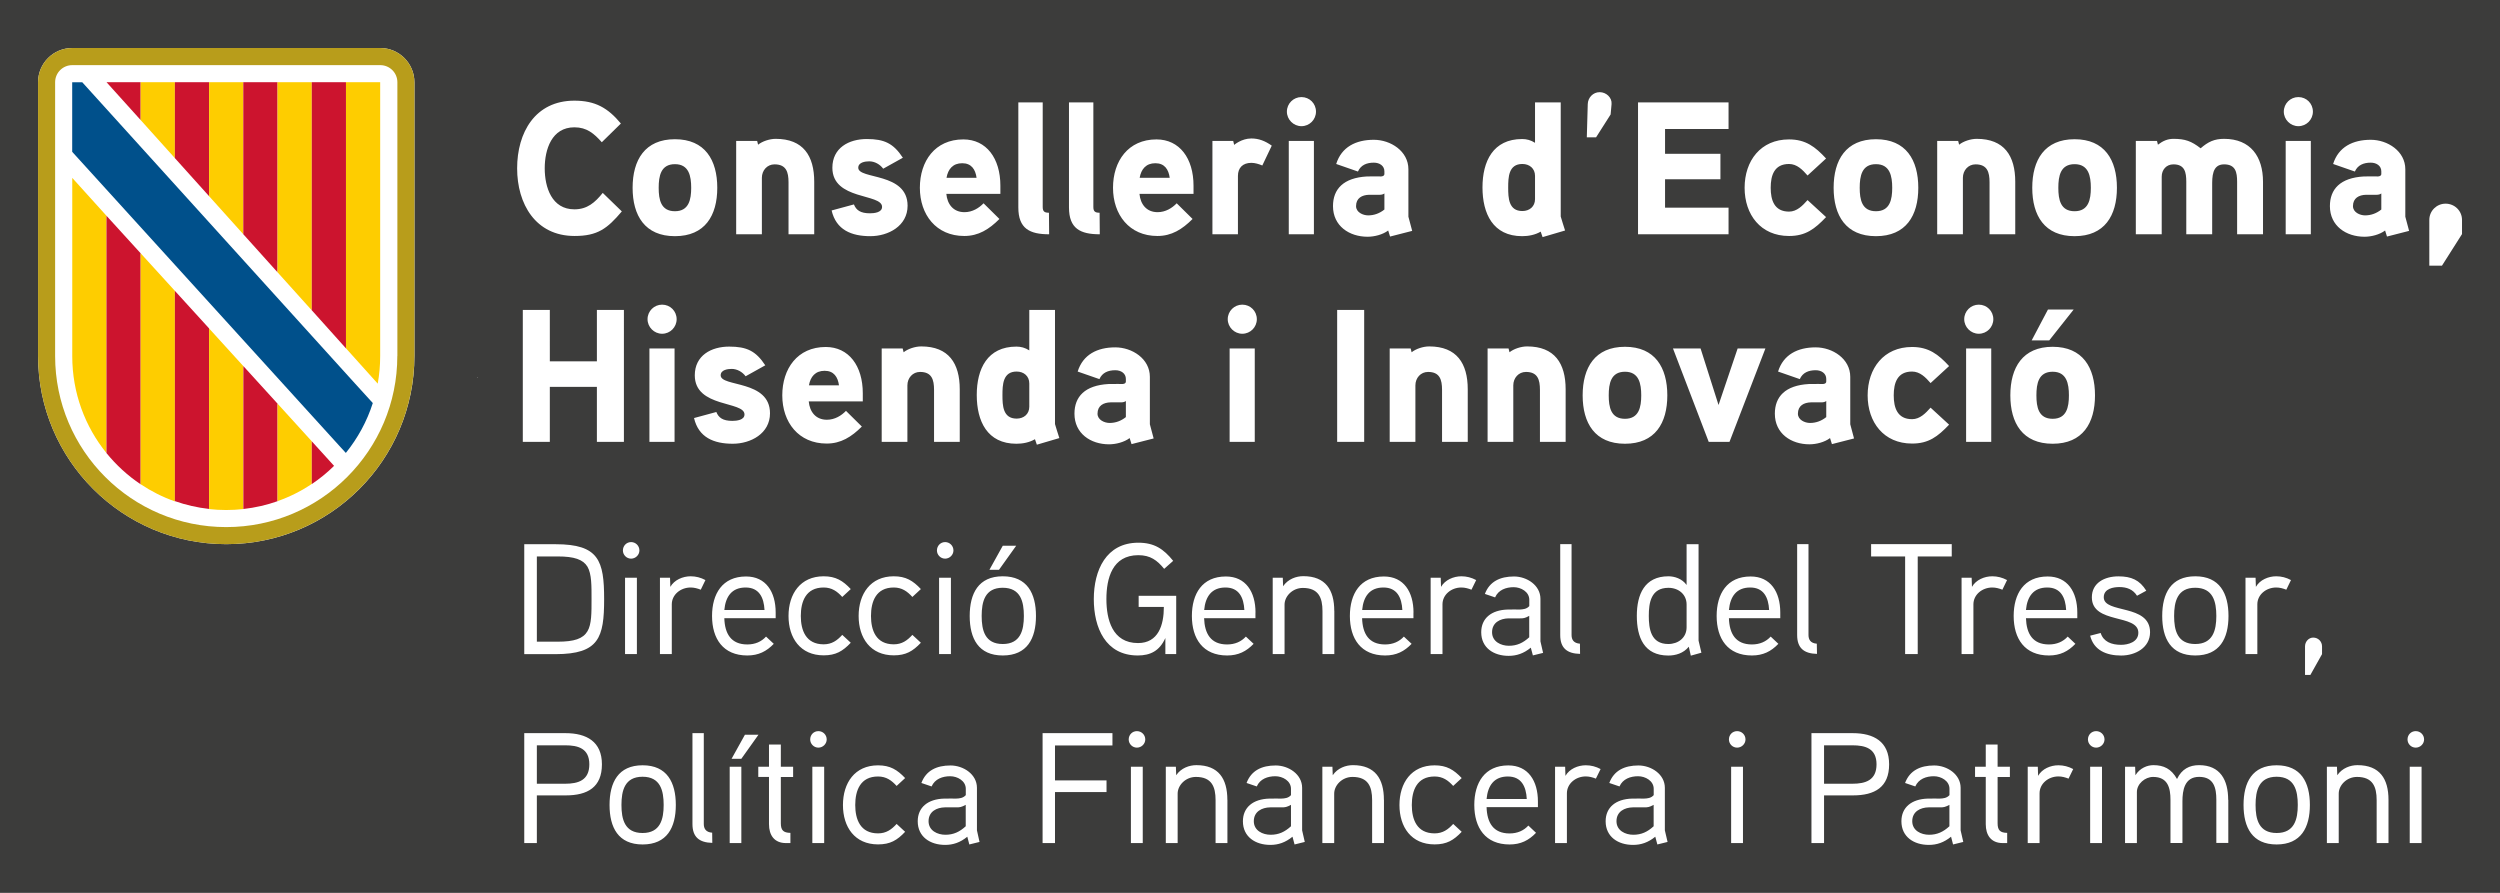
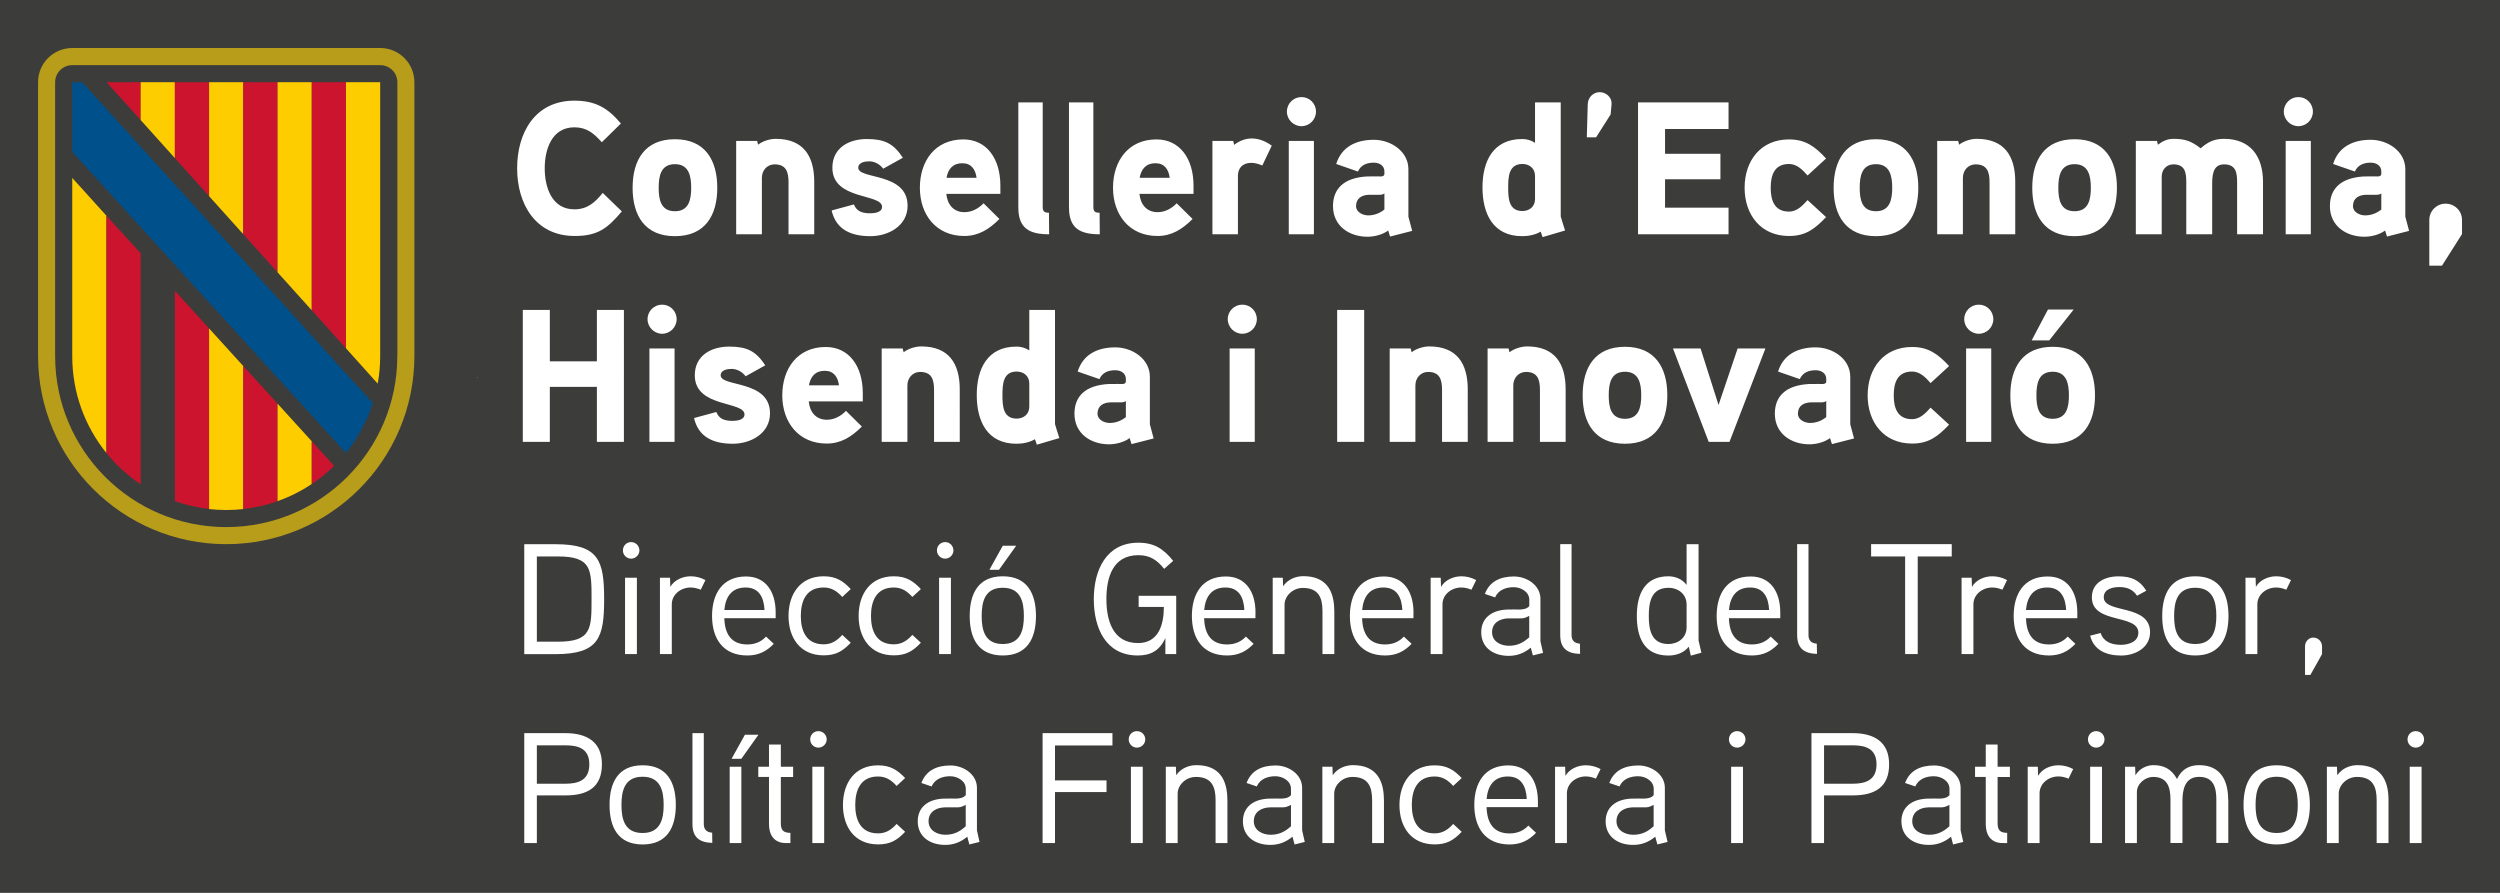
<svg xmlns="http://www.w3.org/2000/svg" version="1.1" id="Capa_1" x="0px" y="0px" viewBox="0 0 396.85 141.73" style="enable-background:new 0 0 396.85 141.73;" xml:space="preserve">
  <style type="text/css">
	.st0{fill:#B89D1B;}
	.st1{fill:#CC142E;}
	.st2{fill:#FECD00;}
	.st3{fill:#FFFFFF;}
	.st4{fill:#00508B;}
	.st5{fill:#3C3C3B;}
</style>
  <rect y="0" class="st5" width="396.85" height="141.73" />
  <polygon class="st3" points="75.73,60 75.8,59.96 75.73,59.88 " />
  <g>
    <g>
-       <path class="st3" d="M60.35,7.62H11.47c-3,0-5.43,2.43-5.43,5.43v43.45c0,16.5,13.38,29.88,29.88,29.88    c16.5,0,29.87-13.38,29.87-29.88V13.06C65.78,10.05,63.35,7.62,60.35,7.62" />
      <path class="st0" d="M60.35,7.62H11.47c-3,0-5.43,2.43-5.43,5.43v43.45c0,16.5,13.37,29.88,29.87,29.88    c16.5,0,29.87-13.38,29.87-29.88V13.06C65.78,10.05,63.35,7.62,60.35,7.62 M63.07,56.51c0,15-12.16,27.16-27.16,27.16    c-15,0-27.16-12.16-27.16-27.16V13.06c0-1.5,1.21-2.72,2.72-2.72h48.89c1.5,0,2.72,1.21,2.72,2.72V56.51z" />
      <polygon class="st1" points="22.33,13.05 16.91,13.05 22.33,19.06   " />
      <polygon class="st2" points="22.33,18.49 22.33,13.05 27.76,13.05 27.76,25.1 22.33,19.06   " />
      <polygon class="st1" points="27.76,13.05 33.19,13.05 33.19,31.14 27.76,25.1   " />
      <polygon class="st2" points="33.19,13.05 38.62,13.05 38.62,37.18 33.19,31.14   " />
      <polygon class="st1" points="38.62,13.05 44.06,13.05 44.06,43.23 38.62,37.18   " />
      <polygon class="st2" points="44.06,41.57 44.06,13.05 49.49,13.05 49.49,45.65 49.49,49.26 44.06,43.23   " />
      <polygon class="st1" points="49.49,13.05 54.92,13.05 54.92,55.3 49.49,49.25   " />
      <path class="st2" d="M54.92,55.29V13.05h5.43v43.46c0,1.5-0.13,2.96-0.39,4.39L54.92,55.29z" />
      <path class="st2" d="M11.47,56.55c0,5.82,2.03,11.17,5.43,15.37V34.25l-5.43-6.01V56.55z" />
      <path class="st1" d="M16.9,34.25v37.67c1.55,1.91,3.38,3.59,5.43,4.96V40.21L16.9,34.25z" />
-       <path class="st2" d="M22.33,40.21v36.66c1.68,1.12,3.5,2.04,5.43,2.72V46.17L22.33,40.21z" />
      <path class="st1" d="M27.76,79.55c1.73,0.61,3.55,1.03,5.43,1.24V52.13l-5.43-5.96V79.55z" />
      <path class="st2" d="M33.19,76.88v3.93c0.89,0.1,1.8,0.15,2.71,0.15c0.92,0,1.82-0.05,2.72-0.15v-22.7l-5.43-5.97V76.88z" />
      <path class="st1" d="M44.06,64.08l-5.43-5.97v22.69c1.88-0.21,3.7-0.63,5.43-1.24V64.08z" />
      <path class="st2" d="M44.06,79.55c1.93-0.68,3.76-1.6,5.43-2.73v-6.77l-5.43-5.97V79.55z" />
      <path class="st1" d="M49.49,70.05v6.79c1.27-0.85,2.46-1.82,3.54-2.89L49.49,70.05z" />
      <path class="st4" d="M54.92,71.87c1.87-2.32,3.33-4.98,4.26-7.89l-2.87-3.15L13.06,13.06l-1.6,0V24.1c0,0,42.34,46.61,42.35,46.61    l1.08,1.18L54.92,71.87z" />
    </g>
    <g>
      <path class="st3" d="M325.09,49.14l-2.58,4.89h2.79l3.87-4.89H325.09z M328.42,62.76c0,1.86-0.36,3.72-2.58,3.72    c-2.25,0-2.58-1.86-2.58-3.72c0-1.86,0.33-3.75,2.58-3.75C328.06,59.01,328.42,60.9,328.42,62.76 M332.56,62.76    c0-4.41-1.95-7.71-6.72-7.71c-4.77,0-6.72,3.3-6.72,7.71c0,4.41,1.95,7.68,6.72,7.68C330.61,70.44,332.56,67.17,332.56,62.76     M316.09,55.32h-3.99v14.82h3.99V55.32z M316.42,50.67c0-1.29-1.02-2.31-2.31-2.31c-1.26,0-2.31,1.02-2.31,2.31    c0,1.26,1.05,2.31,2.31,2.31C315.4,52.98,316.42,51.93,316.42,50.67 M309.4,58.11c-1.71-1.86-3.24-3.03-5.88-3.03    c-4.5,0-7.05,3.39-7.05,7.68c0,4.26,2.55,7.65,7.05,7.65c2.64,0,4.08-1.11,5.88-3l-2.94-2.7c-0.78,0.87-1.68,1.83-2.94,1.83    c-2.34,0-2.91-1.83-2.91-3.78c0-1.98,0.57-3.78,2.91-3.78c1.26,0,2.16,0.93,2.94,1.83L309.4,58.11z M289.9,66.21    c-0.75,0.6-1.62,0.93-2.58,0.93c-0.81,0-1.92-0.48-1.92-1.47c0-1.29,0.96-1.77,2.07-1.8h1.68c0.3,0,0.54-0.06,0.75-0.21V66.21z     M293.71,67.35v-7.53c0-2.88-2.82-4.68-5.49-4.68c-2.85,0-5.13,1.14-5.97,3.84l3.45,1.2c0.45-1.02,1.38-1.41,2.52-1.41    c0.93,0,1.68,0.51,1.68,1.38v0.42c0,0.18-0.12,0.36-0.51,0.39c0,0-1.26-0.03-2.25,0c-3.75,0.21-5.4,2.01-5.4,4.71    c0,3.15,2.58,4.86,5.49,4.86c1.08,0,2.4-0.33,3.27-0.99l0.3,0.96l3.51-0.9L293.71,67.35z M275.83,55.32l-3.03,8.97l-2.85-8.97    h-4.38l5.67,14.82h3.3l5.7-14.82H275.83z M260.53,62.76c0,1.86-0.36,3.72-2.58,3.72c-2.25,0-2.58-1.86-2.58-3.72    c0-1.86,0.33-3.75,2.58-3.75C260.17,59.01,260.53,60.9,260.53,62.76 M264.67,62.76c0-4.41-1.95-7.71-6.72-7.71    c-4.77,0-6.72,3.3-6.72,7.71c0,4.41,1.95,7.68,6.72,7.68C262.72,70.44,264.67,67.17,264.67,62.76 M248.53,61.8    c0-4.11-1.74-6.81-6.12-6.81c-0.96,0-2.13,0.39-2.79,0.93l-0.15-0.6h-3.33v14.82h4.08v-8.97c0-1.17,0.84-2.13,2.01-2.13    c1.86,0,2.22,1.23,2.22,2.85v8.25h4.08V61.8z M232.99,61.8c0-4.11-1.74-6.81-6.12-6.81c-0.96,0-2.13,0.39-2.79,0.93l-0.15-0.6    h-3.33v14.82h4.08v-8.97c0-1.17,0.84-2.13,2.01-2.13c1.86,0,2.22,1.23,2.22,2.85v8.25h4.08V61.8z M216.55,49.2h-4.29v20.94h4.29    V49.2z M199.18,55.32h-3.99v14.82h3.99V55.32z M199.51,50.67c0-1.29-1.02-2.31-2.31-2.31c-1.26,0-2.31,1.02-2.31,2.31    c0,1.26,1.05,2.31,2.31,2.31C198.49,52.98,199.51,51.93,199.51,50.67 M178.72,66.21c-0.75,0.6-1.62,0.93-2.58,0.93    c-0.81,0-1.92-0.48-1.92-1.47c0-1.29,0.96-1.77,2.07-1.8h1.68c0.3,0,0.54-0.06,0.75-0.21V66.21z M182.53,67.35v-7.53    c0-2.88-2.82-4.68-5.49-4.68c-2.85,0-5.13,1.14-5.97,3.84l3.45,1.2c0.45-1.02,1.38-1.41,2.52-1.41c0.93,0,1.68,0.51,1.68,1.38    v0.42c0,0.18-0.12,0.36-0.51,0.39c0,0-1.26-0.03-2.25,0c-3.75,0.21-5.4,2.01-5.4,4.71c0,3.15,2.58,4.86,5.49,4.86    c1.08,0,2.4-0.33,3.27-0.99l0.3,0.96l3.51-0.9L182.53,67.35z M163.39,64.56c0,1.17-0.87,1.89-2.01,1.89    c-2.19,0-2.25-2.1-2.25-3.72c0-1.65,0.06-3.75,2.25-3.75c1.14,0,2.01,0.72,2.01,1.89V64.56z M168.16,69.54    c-0.06-0.21-0.69-2.13-0.69-2.22V49.2h-4.08v6.42c-0.66-0.42-1.32-0.6-2.04-0.6c-4.62,0-6.3,3.54-6.3,7.68    c0,4.14,1.65,7.74,6.3,7.74c1.02,0,2.07-0.21,2.94-0.72l0.3,0.87L168.16,69.54z M152.35,61.8c0-4.11-1.74-6.81-6.12-6.81    c-0.96,0-2.13,0.39-2.79,0.93l-0.15-0.6h-3.33v14.82h4.08v-8.97c0-1.17,0.84-2.13,2.01-2.13c1.86,0,2.22,1.23,2.22,2.85v8.25h4.08    V61.8z M128.41,61.17c0.24-1.38,1.02-2.31,2.49-2.31s2.1,0.99,2.28,2.31H128.41z M136.96,62.43c0-4.35-2.22-7.35-5.88-7.35    c-4.5,0-6.9,3.45-6.9,7.68c0,4.26,2.58,7.65,7.05,7.65c2.25,0,3.93-1.05,5.58-2.7l-2.52-2.49c-0.72,0.75-1.77,1.41-3.03,1.41    c-1.77,0-2.73-1.26-2.88-2.91h8.58V62.43z M122.23,65.61c0-5.34-7.83-4.14-7.83-6.03c0-0.87,1.11-1.02,1.74-1.02    c0.87,0,1.71,0.48,2.22,1.17l3.12-1.74c-1.5-2.28-2.94-2.97-5.73-2.97c-2.85,0-5.46,1.41-5.46,4.56c0,5.19,7.89,4.05,7.89,6.21    c0,0.9-1.26,1.02-1.92,1.02c-1.53,0-2.19-0.51-2.55-1.41l-3.54,0.96c0.72,3.09,3.15,4.08,6.15,4.08    C119.17,70.44,122.23,68.82,122.23,65.61 M107.08,55.32h-3.99v14.82h3.99V55.32z M107.41,50.67c0-1.29-1.02-2.31-2.31-2.31    c-1.26,0-2.31,1.02-2.31,2.31c0,1.26,1.05,2.31,2.31,2.31C106.39,52.98,107.41,51.93,107.41,50.67 M99.04,49.2h-4.29v8.16h-7.47    V49.2h-4.29v20.94h4.29v-8.73h7.47v8.73h4.29V49.2z" />
      <path class="st3" d="M390.82,34.91c0-1.44-1.17-2.58-2.61-2.58c-1.41,0-2.58,1.14-2.58,2.58v7.26h2.01l3.18-5.01V34.91z     M378.01,33.26c-0.75,0.6-1.62,0.93-2.58,0.93c-0.81,0-1.92-0.48-1.92-1.47c0-1.29,0.96-1.77,2.07-1.8h1.68    c0.3,0,0.54-0.06,0.75-0.21V33.26z M381.82,34.4v-7.53c0-2.88-2.82-4.68-5.49-4.68c-2.85,0-5.13,1.14-5.97,3.84l3.45,1.2    c0.45-1.02,1.38-1.41,2.52-1.41c0.93,0,1.68,0.51,1.68,1.38v0.42c0,0.18-0.12,0.36-0.51,0.39c0,0-1.26-0.03-2.25,0    c-3.75,0.21-5.4,2.01-5.4,4.71c0,3.15,2.58,4.86,5.49,4.86c1.08,0,2.4-0.33,3.27-0.99l0.3,0.96l3.51-0.9L381.82,34.4z     M366.82,22.37h-3.99v14.82h3.99V22.37z M367.15,17.72c0-1.29-1.02-2.31-2.31-2.31c-1.26,0-2.31,1.02-2.31,2.31    c0,1.26,1.05,2.31,2.31,2.31C366.13,20.03,367.15,18.98,367.15,17.72 M359.23,28.85c0-3.96-1.95-6.81-6.18-6.81    c-1.56,0-2.55,0.48-3.72,1.5c-1.47-1.14-2.46-1.5-4.32-1.5c-0.93,0-1.68,0.33-2.46,0.93l-0.15-0.6h-3.36v14.82h4.11v-9.15    c0-1.08,0.72-1.95,1.86-1.95c1.8,0,2.04,1.26,2.04,2.76v8.34h4.11v-7.68c0-1.41-0.03-3.42,1.89-3.42c1.83,0,2.07,1.26,2.07,2.76    v8.34h4.11V28.85z M331.9,29.81c0,1.86-0.36,3.72-2.58,3.72c-2.25,0-2.58-1.86-2.58-3.72c0-1.86,0.33-3.75,2.58-3.75    C331.54,26.06,331.9,27.95,331.9,29.81 M336.04,29.81c0-4.41-1.95-7.71-6.72-7.71s-6.72,3.3-6.72,7.71c0,4.41,1.95,7.68,6.72,7.68    S336.04,34.22,336.04,29.81 M319.9,28.85c0-4.11-1.74-6.81-6.12-6.81c-0.96,0-2.13,0.39-2.79,0.93l-0.15-0.6h-3.33v14.82h4.08    v-8.97c0-1.17,0.84-2.13,2.01-2.13c1.86,0,2.22,1.23,2.22,2.85v8.25h4.08V28.85z M300.37,29.81c0,1.86-0.36,3.72-2.58,3.72    c-2.25,0-2.58-1.86-2.58-3.72c0-1.86,0.33-3.75,2.58-3.75C300.01,26.06,300.37,27.95,300.37,29.81 M304.51,29.81    c0-4.41-1.95-7.71-6.72-7.71c-4.77,0-6.72,3.3-6.72,7.71c0,4.41,1.95,7.68,6.72,7.68C302.56,37.49,304.51,34.22,304.51,29.81     M289.87,25.16c-1.71-1.86-3.24-3.03-5.88-3.03c-4.5,0-7.05,3.39-7.05,7.68c0,4.26,2.55,7.65,7.05,7.65c2.64,0,4.08-1.11,5.88-3    l-2.94-2.7c-0.78,0.87-1.68,1.83-2.94,1.83c-2.34,0-2.91-1.83-2.91-3.78c0-1.98,0.57-3.78,2.91-3.78c1.26,0,2.16,0.93,2.94,1.83    L289.87,25.16z M274.39,32.96h-10.08v-4.5h8.79v-4.05h-8.79v-3.93h10.08v-4.23h-14.37v20.94h14.37V32.96z M255.82,16.52    c0.09-1.02-0.84-1.89-1.89-1.89c-1.05,0-1.86,0.87-1.89,1.89l-0.15,5.28h1.47l2.31-3.63L255.82,16.52z M243.67,31.61    c0,1.17-0.87,1.89-2.01,1.89c-2.19,0-2.25-2.1-2.25-3.72c0-1.65,0.06-3.75,2.25-3.75c1.14,0,2.01,0.72,2.01,1.89V31.61z     M248.44,36.59c-0.06-0.21-0.69-2.13-0.69-2.22V16.25h-4.08v6.42c-0.66-0.42-1.32-0.6-2.04-0.6c-4.62,0-6.3,3.54-6.3,7.68    c0,4.14,1.65,7.74,6.3,7.74c1.02,0,2.07-0.21,2.94-0.72l0.3,0.87L248.44,36.59z M219.76,33.26c-0.75,0.6-1.62,0.93-2.58,0.93    c-0.81,0-1.92-0.48-1.92-1.47c0-1.29,0.96-1.77,2.07-1.8h1.68c0.3,0,0.54-0.06,0.75-0.21V33.26z M223.57,34.4v-7.53    c0-2.88-2.82-4.68-5.49-4.68c-2.85,0-5.13,1.14-5.97,3.84l3.45,1.2c0.45-1.02,1.38-1.41,2.52-1.41c0.93,0,1.68,0.51,1.68,1.38    v0.42c0,0.18-0.12,0.36-0.51,0.39c0,0-1.26-0.03-2.25,0c-3.75,0.21-5.4,2.01-5.4,4.71c0,3.15,2.58,4.86,5.49,4.86    c1.08,0,2.4-0.33,3.27-0.99l0.3,0.96l3.51-0.9L223.57,34.4z M208.57,22.37h-3.99v14.82h3.99V22.37z M208.9,17.72    c0-1.29-1.02-2.31-2.31-2.31c-1.26,0-2.31,1.02-2.31,2.31c0,1.26,1.05,2.31,2.31,2.31C207.88,20.03,208.9,18.98,208.9,17.72     M201.88,23.12c-1.05-0.75-2.07-1.14-3.24-1.14c-1.56,0-2.73,1.02-2.73,1.02l-0.15-0.63h-3.3v14.82h4.05v-9.27    c0-1.26,0.75-2.07,2.13-2.07c0.57,0,1.17,0.18,1.74,0.42L201.88,23.12z M180.91,28.22c0.24-1.38,1.02-2.31,2.49-2.31    s2.1,0.99,2.28,2.31H180.91z M189.46,29.48c0-4.35-2.22-7.35-5.88-7.35c-4.5,0-6.9,3.45-6.9,7.68c0,4.26,2.58,7.65,7.05,7.65    c2.25,0,3.93-1.05,5.58-2.7l-2.52-2.49c-0.72,0.75-1.77,1.41-3.03,1.41c-1.77,0-2.73-1.26-2.88-2.91h8.58V29.48z M174.55,33.77    c-0.69,0-0.99-0.18-0.99-0.9V16.25h-3.87v16.68c0,3.36,1.8,4.26,4.89,4.26L174.55,33.77z M166.51,33.77    c-0.69,0-0.99-0.18-0.99-0.9V16.25h-3.87v16.68c0,3.36,1.8,4.26,4.89,4.26L166.51,33.77z M150.25,28.22    c0.24-1.38,1.02-2.31,2.49-2.31s2.1,0.99,2.28,2.31H150.25z M158.8,29.48c0-4.35-2.22-7.35-5.88-7.35c-4.5,0-6.9,3.45-6.9,7.68    c0,4.26,2.58,7.65,7.05,7.65c2.25,0,3.93-1.05,5.58-2.7l-2.52-2.49c-0.72,0.75-1.77,1.41-3.03,1.41c-1.77,0-2.73-1.26-2.88-2.91    h8.58V29.48z M144.07,32.66c0-5.34-7.83-4.14-7.83-6.03c0-0.87,1.11-1.02,1.74-1.02c0.87,0,1.71,0.48,2.22,1.17l3.12-1.74    c-1.5-2.28-2.94-2.97-5.73-2.97c-2.85,0-5.46,1.41-5.46,4.56c0,5.19,7.89,4.05,7.89,6.21c0,0.9-1.26,1.02-1.92,1.02    c-1.53,0-2.19-0.51-2.55-1.41l-3.54,0.96c0.72,3.09,3.15,4.08,6.15,4.08C141.01,37.49,144.07,35.87,144.07,32.66 M129.25,28.85    c0-4.11-1.74-6.81-6.12-6.81c-0.96,0-2.13,0.39-2.79,0.93l-0.15-0.6h-3.33v14.82h4.08v-8.97c0-1.17,0.84-2.13,2.01-2.13    c1.86,0,2.22,1.23,2.22,2.85v8.25h4.08V28.85z M109.72,29.81c0,1.86-0.36,3.72-2.58,3.72c-2.25,0-2.58-1.86-2.58-3.72    c0-1.86,0.33-3.75,2.58-3.75C109.36,26.06,109.72,27.95,109.72,29.81 M113.86,29.81c0-4.41-1.95-7.71-6.72-7.71    c-4.77,0-6.72,3.3-6.72,7.71c0,4.41,1.95,7.68,6.72,7.68C111.91,37.49,113.86,34.22,113.86,29.81 M95.68,30.62    c-1.23,1.53-2.46,2.61-4.5,2.61c-3.6,0-4.71-3.51-4.71-6.51s1.11-6.51,4.71-6.51c1.98,0,3.12,0.99,4.35,2.37l3.03-2.97    c-2.07-2.49-4.08-3.63-7.38-3.63c-6.24,0-9.09,5.07-9.09,10.74c0,5.64,2.91,10.74,9.12,10.74c3.66,0,5.19-1.17,7.5-3.9    L95.68,30.62z" />
      <path class="st3" d="M384.4,121.71h-1.88v12.12h1.88V121.71z M384.8,117.38c0-0.75-0.6-1.32-1.33-1.32c-0.73,0-1.3,0.57-1.3,1.32    c0,0.7,0.57,1.3,1.3,1.3C384.2,118.68,384.8,118.08,384.8,117.38 M379.15,126.96c0-3.32-1.38-5.5-4.93-5.5    c-1.1,0-2.42,0.45-3.2,1.6l-0.05-1.35h-1.6v12.12h1.88v-7.85c0-1.32,1.25-2.65,2.9-2.65c2.5,0,3.12,1.55,3.12,3.68v6.82h1.88    V126.96z M364.75,127.78c0,2.25-0.52,4.45-3.35,4.45c-2.85,0-3.35-2.2-3.35-4.45c0-2.25,0.5-4.48,3.35-4.48    C364.25,123.31,364.75,125.53,364.75,127.78 M366.67,127.78c0-3.58-1.4-6.3-5.28-6.3s-5.25,2.72-5.25,6.3    c0,3.57,1.38,6.27,5.25,6.27S366.67,131.36,366.67,127.78 M353.7,126.96c0-3.15-1.27-5.5-4.62-5.5c-1.52,0-2.75,0.62-3.5,2.2    c-0.9-1.62-2.12-2.2-3.75-2.2c-0.95,0-2.15,0.45-2.85,1.6l-0.05-1.35h-1.6v12.12h1.88v-8.1c0-1.3,1.28-2.4,2.58-2.4    c2.35,0,2.75,1.78,2.75,3.62v6.87h1.9v-6.62c0-1.72,0.32-3.88,2.65-3.88c2.35,0,2.73,1.78,2.73,3.62v6.87h1.9V126.96z     M333.67,121.71h-1.88v12.12h1.88V121.71z M334.07,117.38c0-0.75-0.6-1.32-1.33-1.32c-0.72,0-1.3,0.57-1.3,1.32    c0,0.7,0.58,1.3,1.3,1.3C333.47,118.68,334.07,118.08,334.07,117.38 M329.1,122.08c-0.75-0.4-1.53-0.6-2.35-0.6    c-1.25,0-2.6,0.57-3.22,1.68l-0.05-1.45h-1.6v12.12h1.88v-7.9c0-1.52,1.38-2.68,3-2.68c0.55,0,1.1,0.15,1.6,0.35L329.1,122.08z     M319.05,121.71h-1.95v-3.52h-1.88v3.52h-1.7v1.62h1.7v7.5c0,1.73,0.83,3,2.7,3h0.7v-1.62c-1.1-0.02-1.52-0.4-1.52-1.52v-7.35    h1.95V121.71z M309.45,131.16c-0.98,0.9-1.95,1.35-3.23,1.35c-1.25,0-2.67-0.65-2.67-2.15c0-1.55,1.3-2.18,2.6-2.2H308    c0.5,0,0.77-0.03,1.45-0.4V131.16z M311.23,131.81v-6.75c0-2.15-2.15-3.55-4.2-3.55c-2.2,0-3.88,0.8-4.62,2.78l1.62,0.55    c0.53-1.2,1.75-1.62,2.95-1.62c1.15,0,2.48,0.73,2.48,2v1c-0.43,0.48-1,0.53-1.55,0.55c0,0-1.5-0.02-1.88,0    c-2.6,0.07-4.2,1.4-4.2,3.6c0,2.47,1.97,3.75,4.35,3.75c1.28,0,2.4-0.38,3.53-1.3l0.32,1.23l1.62-0.4L311.23,131.81z     M297.88,121.33c0,2.53-1.75,3.08-3.83,3.08h-4.5v-6.1h4.5C296.1,118.31,297.88,118.81,297.88,121.33 M299.88,121.33    c0-3.6-2.42-4.95-5.78-4.95h-6.55v17.45h2v-7.57h4.6C297.6,126.26,299.88,124.96,299.88,121.33 M276.68,121.71h-1.88v12.12h1.88    V121.71z M277.08,117.38c0-0.75-0.6-1.32-1.33-1.32c-0.73,0-1.3,0.57-1.3,1.32c0,0.7,0.57,1.3,1.3,1.3    C276.48,118.68,277.08,118.08,277.08,117.38 M262.5,131.16c-0.98,0.9-1.95,1.35-3.23,1.35c-1.25,0-2.67-0.65-2.67-2.15    c0-1.55,1.3-2.18,2.6-2.2h1.85c0.5,0,0.78-0.03,1.45-0.4V131.16z M264.28,131.81v-6.75c0-2.15-2.15-3.55-4.2-3.55    c-2.2,0-3.88,0.8-4.62,2.78l1.62,0.55c0.52-1.2,1.75-1.62,2.95-1.62c1.15,0,2.48,0.73,2.48,2v1c-0.42,0.48-1,0.53-1.55,0.55    c0,0-1.5-0.02-1.88,0c-2.6,0.07-4.2,1.4-4.2,3.6c0,2.47,1.98,3.75,4.35,3.75c1.28,0,2.4-0.38,3.53-1.3l0.33,1.23l1.62-0.4    L264.28,131.81z M254.08,122.08c-0.75-0.4-1.53-0.6-2.35-0.6c-1.25,0-2.6,0.57-3.23,1.68l-0.05-1.45h-1.6v12.12h1.88v-7.9    c0-1.52,1.38-2.68,3-2.68c0.55,0,1.1,0.15,1.6,0.35L254.08,122.08z M235.98,126.83c0.2-2.15,1.2-3.57,3.38-3.57    c2.15,0,2.9,1.6,3,3.57H235.98z M244.13,127.23c0-3.28-1.55-5.73-4.7-5.73c-3.77,0-5.4,2.78-5.4,6.28c0,3.6,1.75,6.27,5.6,6.27    c1.77,0,3.05-0.65,4.2-1.85l-1.22-1.15c-0.73,0.8-1.73,1.25-2.98,1.25c-2.6,0-3.58-1.73-3.65-4.18h8.15V127.23z M232.03,123.51    c-1.25-1.32-2.38-2.02-4.3-2.02c-3.7,0-5.58,2.8-5.58,6.3c0,3.5,1.88,6.25,5.58,6.25c1.92,0,3.02-0.65,4.3-2l-1.35-1.25    c-0.8,0.88-1.65,1.5-2.95,1.5c-2.83,0-3.62-2.23-3.62-4.5c0-2.3,0.8-4.53,3.62-4.53c1.3,0,2.15,0.62,2.95,1.5L232.03,123.51z     M219.68,126.96c0-3.32-1.38-5.5-4.92-5.5c-1.1,0-2.43,0.45-3.2,1.6l-0.05-1.35h-1.6v12.12h1.88v-7.85c0-1.32,1.25-2.65,2.9-2.65    c2.5,0,3.12,1.55,3.12,3.68v6.82h1.88V126.96z M204.93,131.16c-0.98,0.9-1.95,1.35-3.23,1.35c-1.25,0-2.67-0.65-2.67-2.15    c0-1.55,1.3-2.18,2.6-2.2h1.85c0.5,0,0.78-0.03,1.45-0.4V131.16z M206.7,131.81v-6.75c0-2.15-2.15-3.55-4.2-3.55    c-2.2,0-3.88,0.8-4.62,2.78l1.62,0.55c0.52-1.2,1.75-1.62,2.95-1.62c1.15,0,2.48,0.73,2.48,2v1c-0.42,0.48-1,0.53-1.55,0.55    c0,0-1.5-0.02-1.88,0c-2.6,0.07-4.2,1.4-4.2,3.6c0,2.47,1.98,3.75,4.35,3.75c1.27,0,2.4-0.38,3.52-1.3l0.33,1.23l1.62-0.4    L206.7,131.81z M194.83,126.96c0-3.32-1.38-5.5-4.92-5.5c-1.1,0-2.43,0.45-3.2,1.6l-0.05-1.35h-1.6v12.12h1.88v-7.85    c0-1.32,1.25-2.65,2.9-2.65c2.5,0,3.12,1.55,3.12,3.68v6.82h1.88V126.96z M181.4,121.71h-1.88v12.12h1.88V121.71z M181.8,117.38    c0-0.75-0.6-1.32-1.33-1.32c-0.72,0-1.3,0.57-1.3,1.32c0,0.7,0.58,1.3,1.3,1.3C181.2,118.68,181.8,118.08,181.8,117.38     M176.6,116.38h-11.1v17.45h1.97v-8.1h8.18v-1.85h-8.18v-5.55h9.12V116.38z M153.3,131.16c-0.98,0.9-1.95,1.35-3.23,1.35    c-1.25,0-2.67-0.65-2.67-2.15c0-1.55,1.3-2.18,2.6-2.2h1.85c0.5,0,0.77-0.03,1.45-0.4V131.16z M155.08,131.81v-6.75    c0-2.15-2.15-3.55-4.2-3.55c-2.2,0-3.88,0.8-4.62,2.78l1.62,0.55c0.53-1.2,1.75-1.62,2.95-1.62c1.15,0,2.48,0.73,2.48,2v1    c-0.43,0.48-1,0.53-1.55,0.55c0,0-1.5-0.02-1.88,0c-2.6,0.07-4.2,1.4-4.2,3.6c0,2.47,1.98,3.75,4.35,3.75    c1.27,0,2.4-0.38,3.52-1.3l0.32,1.23l1.62-0.4L155.08,131.81z M143.68,123.51c-1.25-1.32-2.38-2.02-4.3-2.02    c-3.7,0-5.57,2.8-5.57,6.3c0,3.5,1.88,6.25,5.57,6.25c1.93,0,3.03-0.65,4.3-2l-1.35-1.25c-0.8,0.88-1.65,1.5-2.95,1.5    c-2.82,0-3.62-2.23-3.62-4.5c0-2.3,0.8-4.53,3.62-4.53c1.3,0,2.15,0.62,2.95,1.5L143.68,123.51z M130.83,121.71h-1.88v12.12h1.88    V121.71z M131.23,117.38c0-0.75-0.6-1.32-1.32-1.32c-0.73,0-1.3,0.57-1.3,1.32c0,0.7,0.58,1.3,1.3,1.3    C130.63,118.68,131.23,118.08,131.23,117.38 M125.9,121.71h-1.95v-3.52h-1.88v3.52h-1.7v1.62h1.7v7.5c0,1.73,0.83,3,2.7,3h0.7    v-1.62c-1.1-0.02-1.52-0.4-1.52-1.52v-7.35h1.95V121.71z M118.25,116.63l-2.12,3.82h1.55l2.72-3.82H118.25z M117.68,121.71h-1.85    v12.12h1.85V121.71z M113.05,132.18c-1.03-0.07-1.33-0.68-1.33-1.38v-14.42h-1.8v14.42c0,2.05,1.05,2.95,3.15,3L113.05,132.18z     M105.35,127.78c0,2.25-0.52,4.45-3.35,4.45c-2.85,0-3.35-2.2-3.35-4.45c0-2.25,0.5-4.48,3.35-4.48S105.35,125.53,105.35,127.78     M107.28,127.78c0-3.58-1.4-6.3-5.27-6.3s-5.25,2.72-5.25,6.3c0,3.57,1.38,6.27,5.25,6.27S107.28,131.36,107.28,127.78     M93.55,121.33c0,2.53-1.75,3.08-3.83,3.08h-4.5v-6.1h4.5C91.78,118.31,93.55,118.81,93.55,121.33 M95.55,121.33    c0-3.6-2.43-4.95-5.78-4.95h-6.55v17.45h2v-7.57h4.6C93.28,126.26,95.55,124.96,95.55,121.33" />
      <path class="st3" d="M368.6,102.61c0-0.77-0.6-1.4-1.4-1.4c-0.7,0-1.3,0.62-1.3,1.4v4.53h0.85l1.85-3.3V102.61z M363.67,92.08    c-0.75-0.4-1.52-0.6-2.35-0.6c-1.25,0-2.6,0.58-3.22,1.68l-0.05-1.45h-1.6v12.12h1.88v-7.9c0-1.52,1.38-2.67,3-2.67    c0.55,0,1.1,0.15,1.6,0.35L363.67,92.08z M351.82,97.78c0,2.25-0.53,4.45-3.35,4.45c-2.85,0-3.35-2.2-3.35-4.45    s0.5-4.48,3.35-4.48C351.32,93.31,351.82,95.53,351.82,97.78 M353.75,97.78c0-3.58-1.4-6.3-5.27-6.3s-5.25,2.73-5.25,6.3    c0,3.57,1.38,6.27,5.25,6.27S353.75,101.36,353.75,97.78 M341.3,100.36c0-4.55-7.35-2.9-7.35-5.55c0-1.38,1.55-1.62,2.48-1.62    c1.15,0,2.15,0.35,2.8,1.38l1.47-0.8c-1.05-1.7-2.38-2.28-4.42-2.28c-2.2,0-4.22,1.03-4.22,3.33c0,4.3,7.38,2.58,7.38,5.62    c0,1.48-1.62,1.92-2.75,1.92c-1.53,0-2.8-0.5-3.23-1.88l-1.67,0.43c0.58,2.32,2.58,3.15,4.92,3.15    C338.97,104.06,341.3,102.81,341.3,100.36 M321.6,96.83c0.2-2.15,1.2-3.57,3.38-3.57c2.15,0,2.9,1.6,3,3.57H321.6z M329.75,97.23    c0-3.27-1.55-5.72-4.7-5.72c-3.78,0-5.4,2.77-5.4,6.27c0,3.6,1.75,6.27,5.6,6.27c1.78,0,3.05-0.65,4.2-1.85l-1.22-1.15    c-0.73,0.8-1.73,1.25-2.98,1.25c-2.6,0-3.57-1.73-3.65-4.17h8.15V97.23z M318.6,92.08c-0.75-0.4-1.53-0.6-2.35-0.6    c-1.25,0-2.6,0.58-3.22,1.68l-0.05-1.45h-1.6v12.12h1.88v-7.9c0-1.52,1.38-2.67,3-2.67c0.55,0,1.1,0.15,1.6,0.35L318.6,92.08z     M309.82,86.38h-12.8v1.95h5.4v15.5h2v-15.5h5.4V86.38z M288.4,102.18c-1.02-0.08-1.32-0.67-1.32-1.38V86.38h-1.8v14.42    c0,2.05,1.05,2.95,3.15,3L288.4,102.18z M274.45,96.83c0.2-2.15,1.2-3.57,3.38-3.57c2.15,0,2.9,1.6,3,3.57H274.45z M282.6,97.23    c0-3.27-1.55-5.72-4.7-5.72c-3.77,0-5.4,2.77-5.4,6.27c0,3.6,1.75,6.27,5.6,6.27c1.78,0,3.05-0.65,4.2-1.85l-1.22-1.15    c-0.73,0.8-1.73,1.25-2.98,1.25c-2.6,0-3.58-1.73-3.65-4.17h8.15V97.23z M267.73,99.58c0,1.65-1.33,2.65-2.9,2.65    c-2.78,0-3.1-2.42-3.1-4.47c0-2.05,0.33-4.45,3.12-4.45c1.58,0,2.88,1.02,2.88,2.65V99.58z M270.08,103.61    c-0.03-0.07-0.45-1.9-0.45-1.92v-15.3h-1.9v6.47c-0.72-1.02-1.95-1.38-2.88-1.38c-3.8,0-5.02,2.88-5.02,6.28    c0,3.42,1.15,6.3,5,6.3c1.15,0,2.4-0.35,3.25-1.4l0.32,1.42L270.08,103.61z M250.8,102.18c-1.03-0.08-1.33-0.67-1.33-1.38V86.38    h-1.8v14.42c0,2.05,1.05,2.95,3.15,3L250.8,102.18z M242.75,101.16c-0.98,0.9-1.95,1.35-3.23,1.35c-1.25,0-2.67-0.65-2.67-2.15    c0-1.55,1.3-2.17,2.6-2.2h1.85c0.5,0,0.78-0.02,1.45-0.4V101.16z M244.53,101.81v-6.75c0-2.15-2.15-3.55-4.2-3.55    c-2.2,0-3.88,0.8-4.62,2.77l1.62,0.55c0.52-1.2,1.75-1.62,2.95-1.62c1.15,0,2.48,0.73,2.48,2v1c-0.42,0.48-1,0.52-1.55,0.55    c0,0-1.5-0.03-1.88,0c-2.6,0.07-4.2,1.4-4.2,3.6c0,2.48,1.98,3.75,4.35,3.75c1.27,0,2.4-0.38,3.52-1.3l0.33,1.23l1.62-0.4    L244.53,101.81z M234.33,92.08c-0.75-0.4-1.53-0.6-2.35-0.6c-1.25,0-2.6,0.58-3.23,1.68l-0.05-1.45h-1.6v12.12h1.88v-7.9    c0-1.52,1.38-2.67,3-2.67c0.55,0,1.1,0.15,1.6,0.35L234.33,92.08z M216.23,96.83c0.2-2.15,1.2-3.57,3.38-3.57    c2.15,0,2.9,1.6,3,3.57H216.23z M224.38,97.23c0-3.27-1.55-5.72-4.7-5.72c-3.77,0-5.4,2.77-5.4,6.27c0,3.6,1.75,6.27,5.6,6.27    c1.77,0,3.05-0.65,4.2-1.85l-1.23-1.15c-0.73,0.8-1.73,1.25-2.98,1.25c-2.6,0-3.58-1.73-3.65-4.17h8.15V97.23z M211.8,96.96    c0-3.32-1.38-5.5-4.92-5.5c-1.1,0-2.43,0.45-3.2,1.6l-0.05-1.35h-1.6v12.12h1.88v-7.85c0-1.32,1.25-2.65,2.9-2.65    c2.5,0,3.12,1.55,3.12,3.68v6.82h1.88V96.96z M191.15,96.83c0.2-2.15,1.2-3.57,3.38-3.57c2.15,0,2.9,1.6,3,3.57H191.15z     M199.3,97.23c0-3.27-1.55-5.72-4.7-5.72c-3.78,0-5.4,2.77-5.4,6.27c0,3.6,1.75,6.27,5.6,6.27c1.77,0,3.05-0.65,4.2-1.85    l-1.23-1.15c-0.73,0.8-1.73,1.25-2.98,1.25c-2.6,0-3.57-1.73-3.65-4.17h8.15V97.23z M180.75,94.58v1.77h4    c0,2.88-0.88,5.73-4.1,5.73c-4.1,0-5.02-3.77-5.02-6.98c0-3.27,0.92-6.97,5.07-6.97c1.9,0,2.98,0.8,4.1,2.17l1.43-1.27    c-1.53-1.9-3-2.88-5.53-2.88c-5.12,0-7.07,4.38-7.07,8.95c0,4.53,1.85,8.95,6.98,8.95c1.97,0,3.45-0.7,4.38-2.77v2.55h1.72v-9.25    H180.75z M159.18,86.63l-2.12,3.82h1.52l2.73-3.82H159.18z M162.53,97.78c0,2.25-0.53,4.45-3.35,4.45c-2.85,0-3.35-2.2-3.35-4.45    s0.5-4.48,3.35-4.48C162.03,93.31,162.53,95.53,162.53,97.78 M164.45,97.78c0-3.58-1.4-6.3-5.27-6.3s-5.25,2.73-5.25,6.3    c0,3.57,1.38,6.27,5.25,6.27S164.45,101.36,164.45,97.78 M150.95,91.71h-1.88v12.12h1.88V91.71z M151.35,87.38    c0-0.75-0.6-1.33-1.32-1.33s-1.3,0.58-1.3,1.33c0,0.7,0.58,1.3,1.3,1.3S151.35,88.08,151.35,87.38 M146.18,93.51    c-1.25-1.33-2.38-2.03-4.3-2.03c-3.7,0-5.58,2.8-5.58,6.3s1.88,6.25,5.58,6.25c1.92,0,3.02-0.65,4.3-2l-1.35-1.25    c-0.8,0.88-1.65,1.5-2.95,1.5c-2.83,0-3.62-2.23-3.62-4.5c0-2.3,0.8-4.52,3.62-4.52c1.3,0,2.15,0.62,2.95,1.5L146.18,93.51z     M135.05,93.51c-1.25-1.33-2.38-2.03-4.3-2.03c-3.7,0-5.58,2.8-5.58,6.3s1.88,6.25,5.58,6.25c1.92,0,3.02-0.65,4.3-2l-1.35-1.25    c-0.8,0.88-1.65,1.5-2.95,1.5c-2.83,0-3.63-2.23-3.63-4.5c0-2.3,0.8-4.52,3.63-4.52c1.3,0,2.15,0.62,2.95,1.5L135.05,93.51z     M114.98,96.83c0.2-2.15,1.2-3.57,3.38-3.57c2.15,0,2.9,1.6,3,3.57H114.98z M123.13,97.23c0-3.27-1.55-5.72-4.7-5.72    c-3.77,0-5.4,2.77-5.4,6.27c0,3.6,1.75,6.27,5.6,6.27c1.77,0,3.05-0.65,4.2-1.85l-1.23-1.15c-0.72,0.8-1.72,1.25-2.97,1.25    c-2.6,0-3.58-1.73-3.65-4.17h8.15V97.23z M111.98,92.08c-0.75-0.4-1.52-0.6-2.35-0.6c-1.25,0-2.6,0.58-3.22,1.68l-0.05-1.45h-1.6    v12.12h1.88v-7.9c0-1.52,1.38-2.67,3-2.67c0.55,0,1.1,0.15,1.6,0.35L111.98,92.08z M101.1,91.71h-1.88v12.12h1.88V91.71z     M101.5,87.38c0-0.75-0.6-1.33-1.32-1.33s-1.3,0.58-1.3,1.33c0,0.7,0.58,1.3,1.3,1.3S101.5,88.08,101.5,87.38 M93.9,95.11    c0,2.12,0.02,4-0.65,5.1c-0.7,1.18-2.1,1.65-4.7,1.65h-3.33V88.33h3.33c2.6,0,4,0.48,4.7,1.62C93.93,91.11,93.9,93.03,93.9,95.11     M95.9,95.11c0-6.1-0.83-8.72-7.7-8.72h-4.98v17.45h4.98C95.08,103.83,95.9,101.21,95.9,95.11" />
    </g>
  </g>
</svg>